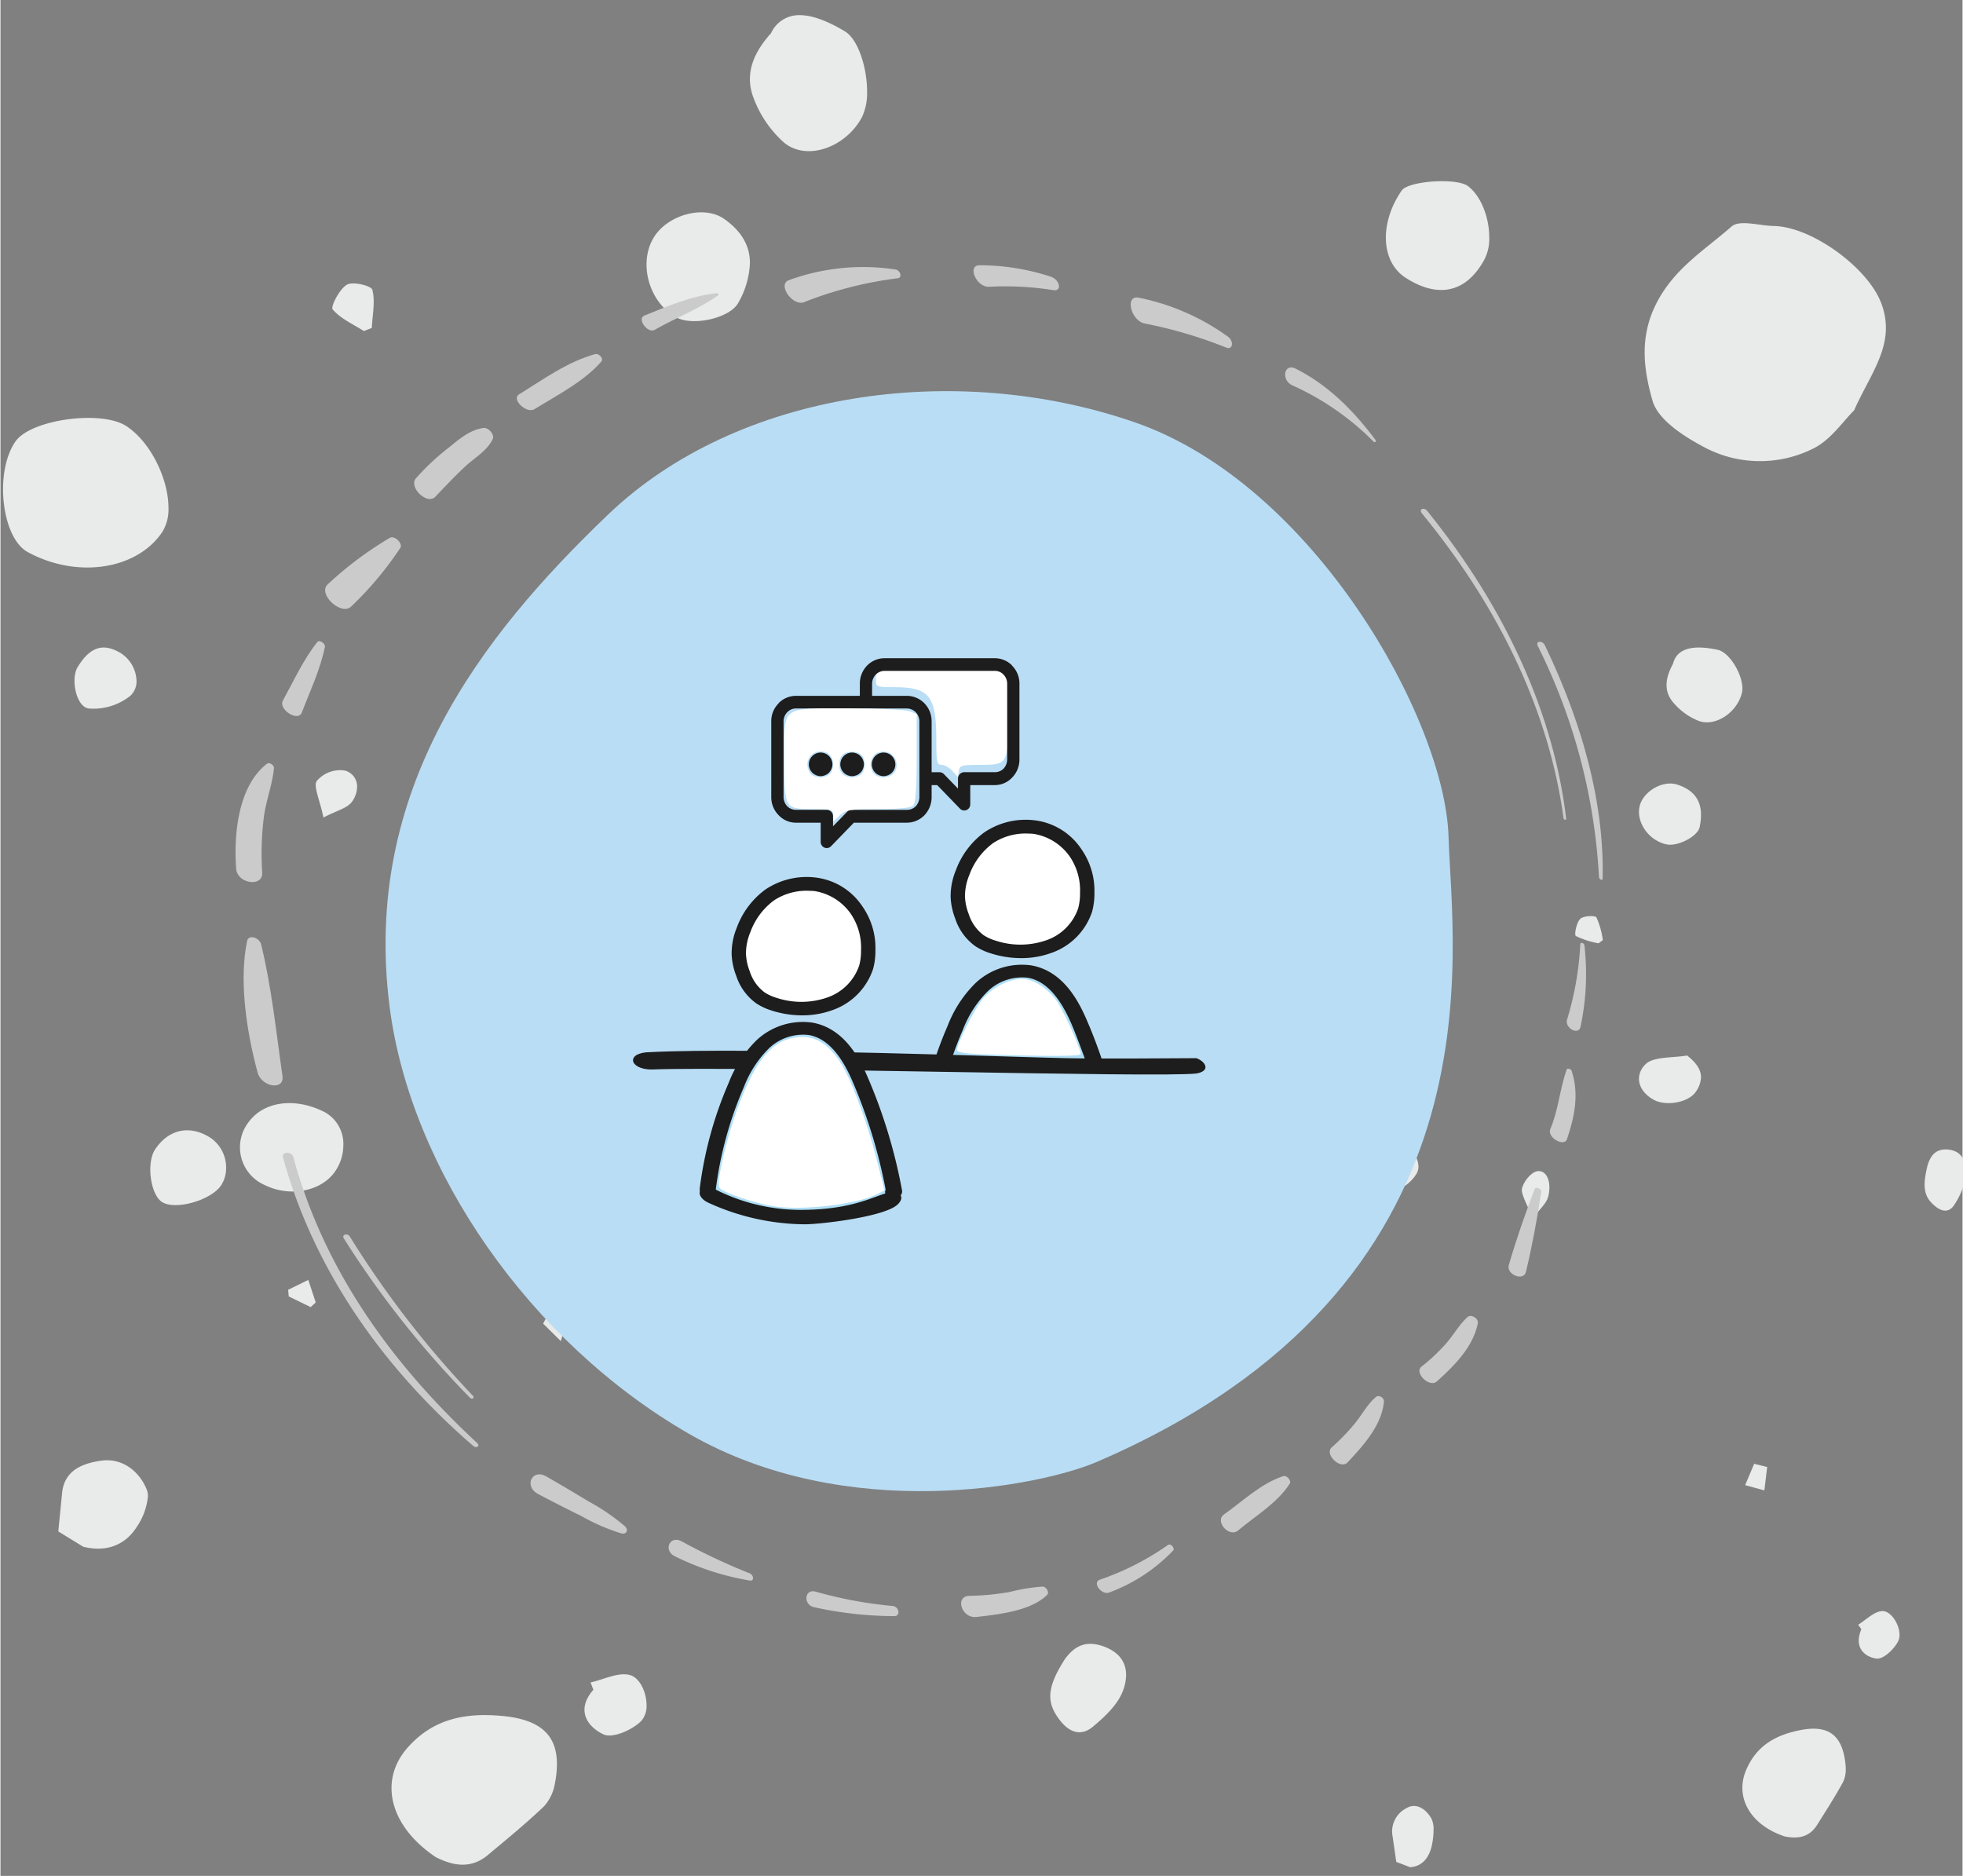
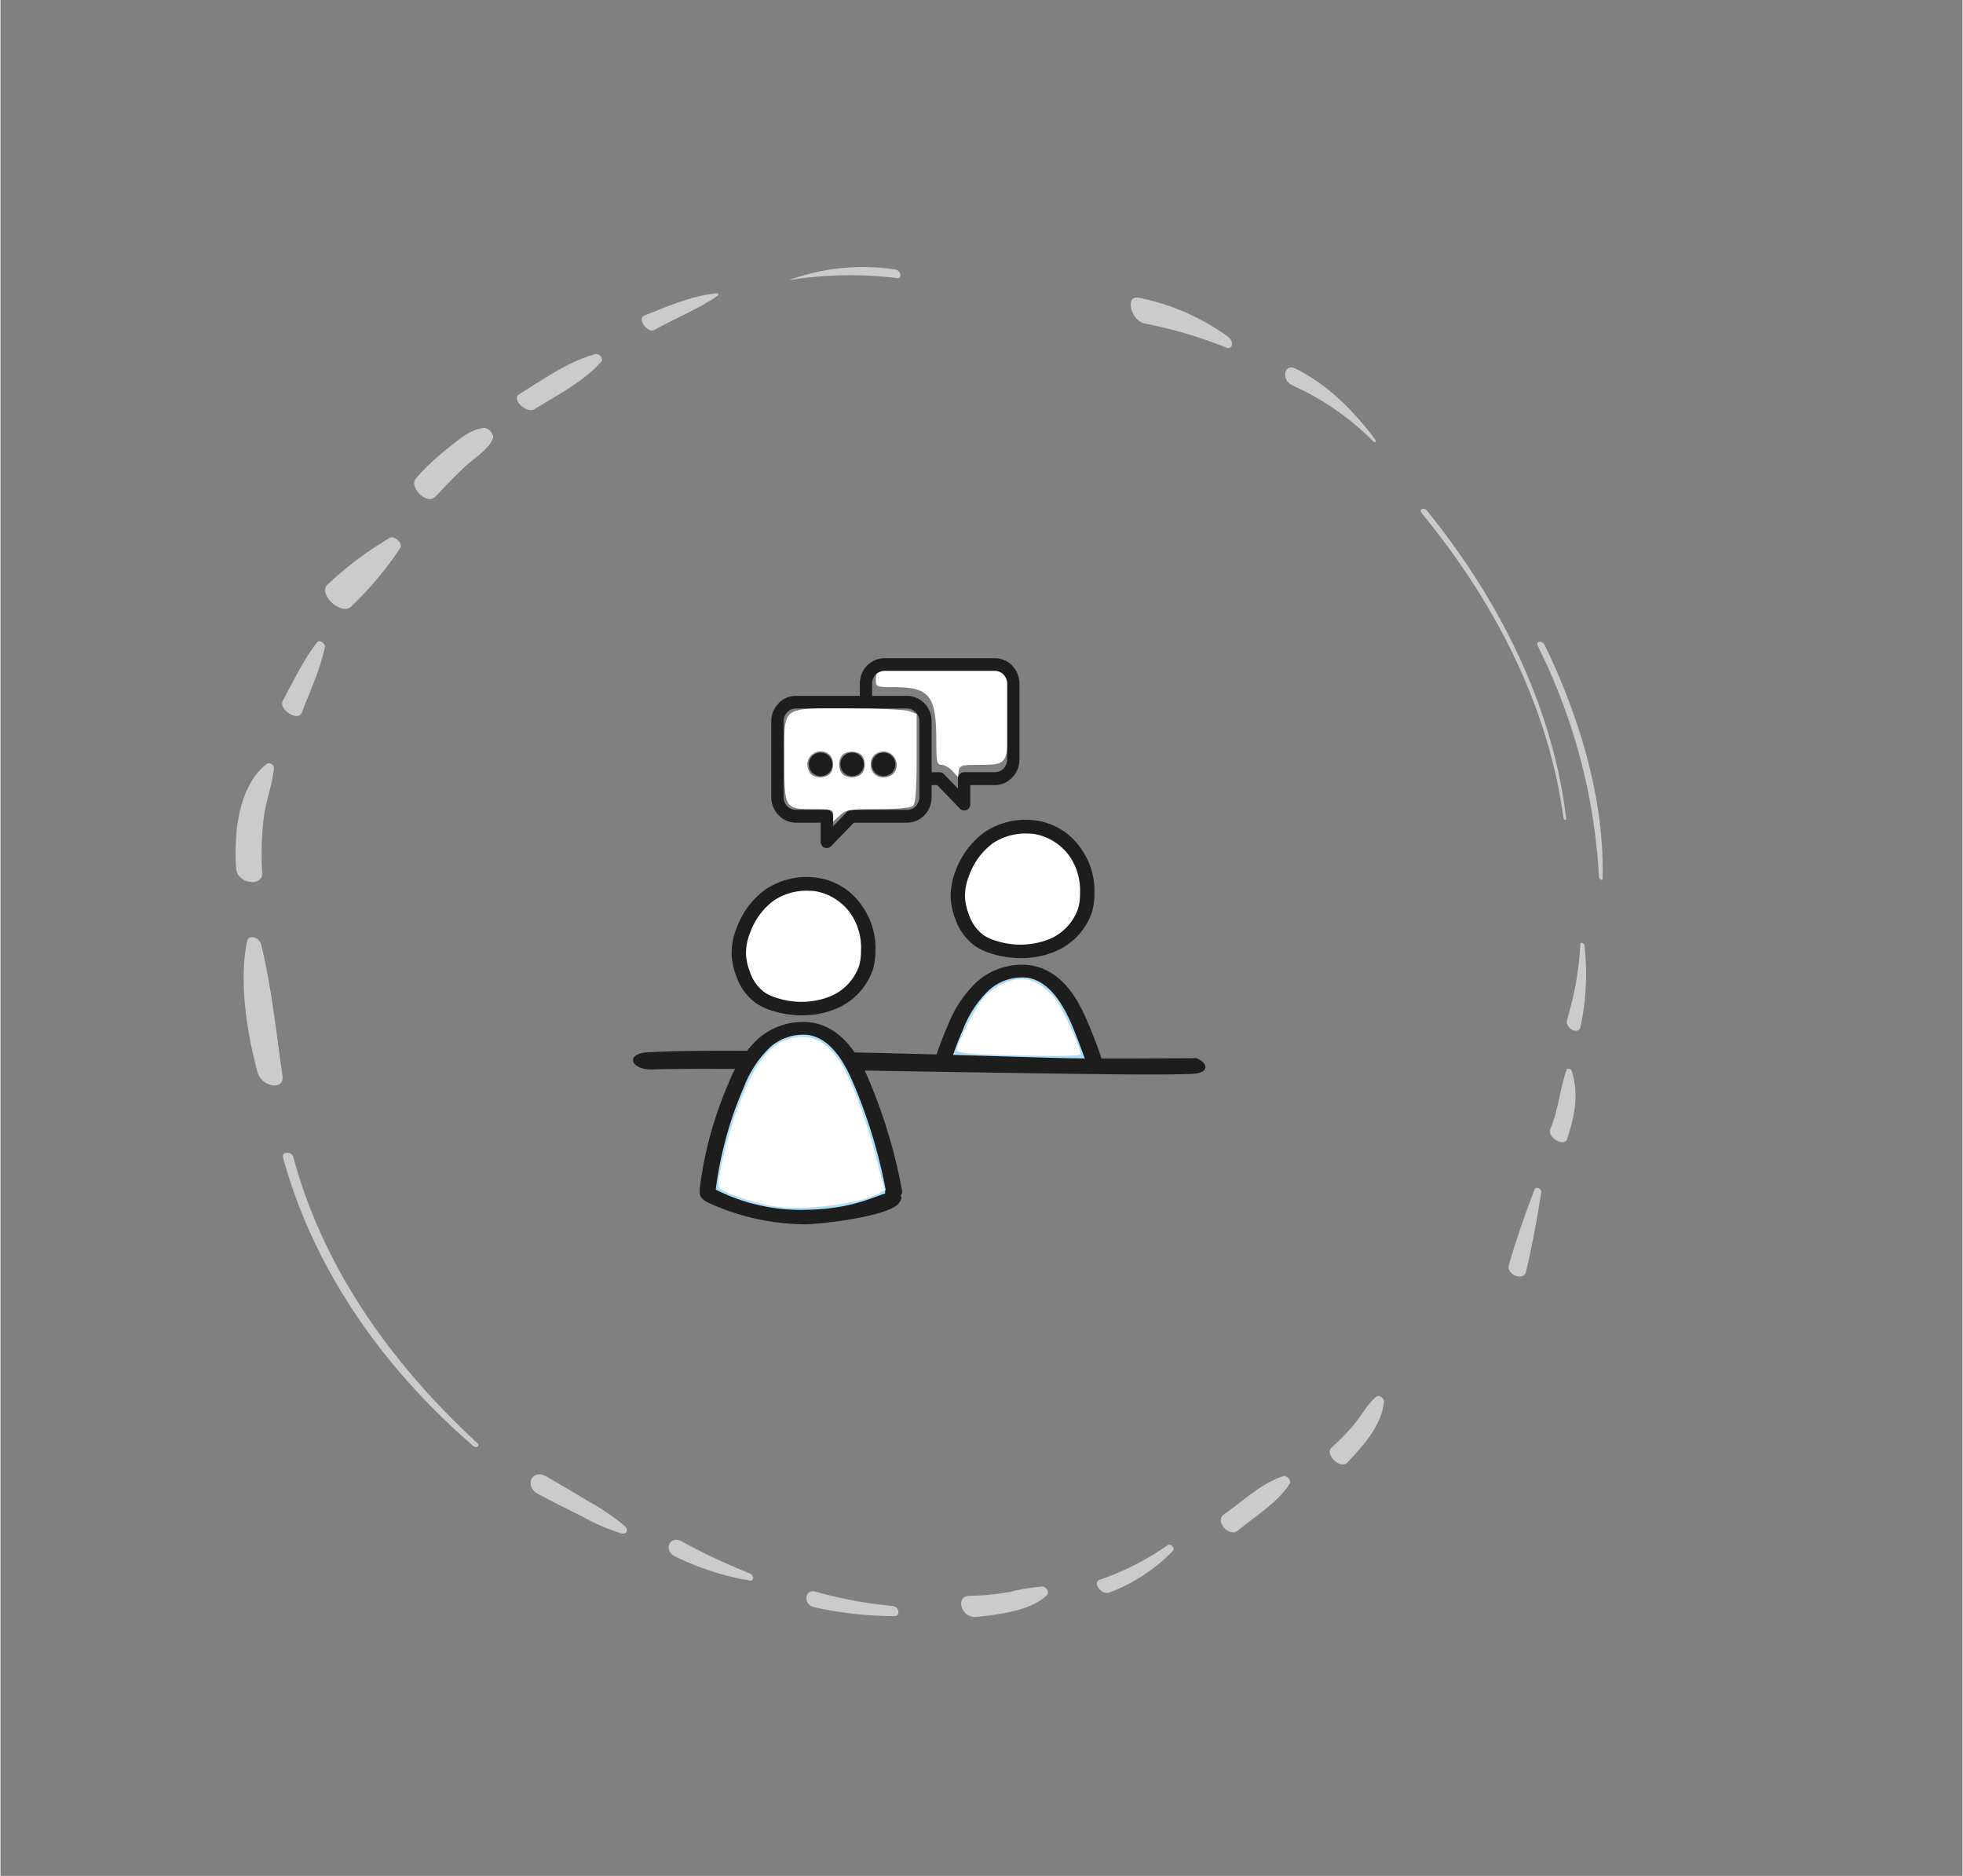
<svg xmlns="http://www.w3.org/2000/svg" xmlns:ns1="http://sodipodi.sourceforge.net/DTD/sodipodi-0.dtd" xmlns:ns2="http://www.inkscape.org/namespaces/inkscape" version="1.1" width="450" height="430" viewBox="0 0 1046 1000">
  <rect x="0" y="0" width="1046" height="1000" fill="#808080" stroke="none" />
  <svg id="Gruppe_27193" data-name="Gruppe 27193" width="1047" height="1000" viewBox="0 0 3600 3440" version="1.1" ns1:docname="Agile-Consulting-3XL.svg" ns2:version="1.0.2 (e86c870879, 2021-01-15)">
    <defs id="defs58" />
    <ns1:namedview pagecolor="#ffffff" bordercolor="#666666" borderopacity="1" objecttolerance="10" gridtolerance="10" guidetolerance="10" ns2:pageopacity="0" ns2:pageshadow="2" ns2:window-width="1920" ns2:window-height="1017" id="namedview56" showgrid="false" ns2:zoom="0.12551229" ns2:cx="183" ns2:cy="1696.7959" ns2:window-x="-8" ns2:window-y="-8" ns2:window-maximized="1" ns2:current-layer="Gruppe_27193" ns2:document-rotation="0" />
    <path style="fill:#a0a0a0;stroke:none;stroke-width:0.498px;stroke-linecap:butt;stroke-linejoin:miter;stroke-opacity:1" d="" id="path944" />
    <g id="g1059" transform="matrix(10.595,0,0,10.595,-37.394,-266.732)">
-       <path id="Clip-2" d="m 343.665,228.035 c 0,0.163 -0.006,0.327 -0.016,0.494 v 0 a 12.319,12.319 0 0 1 -1.934,5.059 v 0 c -0.785,1.347 -1.985,1.478 -3.312,0.41 v 0 c -1.912,-1.529 -2.4,-3.163 -1.364,-7.213 v 0 c 0.408,-1.209 1.124,-2.822 3.429,-2.655 v 0 c 2.368,0.174 3.191,1.889 3.2,3.868 v 0.036 z m -11.752,81.229 c -0.729,1.415 -2.616,3.161 -3.773,2.979 v 0 c -1.982,-0.3 -3.944,-1.892 -2.584,-5.079 v 0 c -0.182,-0.261 -0.365,-0.522 -0.551,-0.782 v 0 c 1.371,-0.835 2.719,-2.272 4.13,-2.361 v 0 c 1.49,-0.1 3.028,2.25 3.028,4.1 v 0 a 2.446,2.446 0 0 1 -0.25,1.141 z m -9.539,24.372 c -1.382,2.54 -2.956,4.968 -4.49,7.414 v 0 c -1.5,2.379 -3.718,2.33 -5.582,1.98 v 0 c -6.1,-2.04 -8.643,-6.891 -6.7,-11.48 v 0 c 1.846,-4.355 5.274,-6.121 9.4,-6.929 v 0 c 4.926,-0.966 7.323,0.894 7.82,6.023 v 0 c 0.022,0.222 0.033,0.458 0.033,0.7 v 0 a 4.972,4.972 0 0 1 -0.482,2.3 z m 1.933,-237.438 c -1.877,1.831 -4,5.056 -6.969,6.554 v 0 a 20.545,20.545 0 0 1 -19.535,-0.481 v 0 c -3.315,-1.788 -7.488,-4.563 -8.393,-7.741 v 0 c -1.5,-5.273 -2.361,-10.943 0.691,-16.893 v 0 c 3.105,-6.058 8.386,-9.21 12.976,-13.249 v 0 c 1.407,-1.238 4.8,-0.141 7.289,-0.1 v 0 c 6.548,0.1 16.209,7.14 18.58,13.227 v 0 a 11.988,11.988 0 0 1 0.858,4.39 v 0 c 0,4.947 -3.223,9.138 -5.5,14.295 z m -15.54,186.932 q -1.668,-0.459 -3.326,-0.909 v 0 c 0.52,-1.233 1.045,-2.462 1.56,-3.691 v 0 c 0.754,0.179 1.508,0.367 2.252,0.551 v 0 c -0.157,1.351 -0.32,2.7 -0.487,4.049 z m -3.9,-137.989 c -0.806,3.292 -4.5,5.879 -7.464,4.81 v 0 a 11.068,11.068 0 0 1 -4.484,-3.285 v 0 c -1.812,-2.177 -1.024,-4.651 0.032,-6.594 v 0 c 0.663,-2.644 3.32,-3.366 7.722,-2.435 v 0 c 2.027,0.425 4.287,4.141 4.287,6.686 v 0 a 3.3,3.3 0 0 1 -0.093,0.818 z m -7.3,23.182 c -0.337,1.62 -3.758,3.377 -5.662,3.007 v 0 c -3.155,-0.612 -5.462,-3.935 -4.691,-6.76 v 0 c 0.67,-2.452 3.979,-4.413 6.486,-3.593 v 0 c 2.64,0.864 4.1,2.49 4.1,5.255 v 0 a 10.335,10.335 0 0 1 -0.235,2.092 z m -0.631,45.763 c -1.26,1.948 -5.244,2.615 -7.356,1.419 v 0 c -2.981,-1.686 -3.173,-4.479 -1.306,-6.2 v 0 c 1.389,-1.275 4.675,-1.019 7.119,-1.443 v 0 c 1.742,1.356 2.409,2.582 2.409,3.758 v 0 a 4.589,4.589 0 0 1 -0.866,2.465 z m -25.577,18.157 c -0.331,1.284 -1.428,2.111 -2.706,3.862 v 0 c -0.917,-2.48 -2.088,-4.309 -1.831,-5.262 v 0 c 0.37,-1.386 1.753,-2.908 2.744,-2.972 v 0 c 1.29,-0.088 1.991,1.216 1.991,2.831 v 0 a 6.2,6.2 0 0 1 -0.2,1.542 z m -11.4,-161.536 c -3.572,5.874 -8.617,5.566 -13.31,2.53 v 0 c -4.324,-2.811 -4.493,-9.542 -0.652,-15.088 v 0 c 1.159,-1.668 9.5,-2.233 11.449,-0.775 v 0 c 2.314,1.735 3.7,5.51 3.7,8.843 v 0 a 7.8,7.8 0 0 1 -1.189,4.491 z m 20.118,117.736 a 14.806,14.806 0 0 1 -3.934,-1.262 v 0 c -0.314,-0.2 0.09,-2.292 0.746,-2.961 v 0 c 0.529,-0.54 2.586,-0.636 2.817,-0.252 v 0 a 14.067,14.067 0 0 1 1.1,3.915 v 0 c -0.244,0.186 -0.485,0.371 -0.729,0.56 z m -28.84,156.029 c -0.5,2.418 -1.862,3.783 -3.805,3.871 v 0 q -1.188,-0.457 -2.379,-0.906 v 0 q -0.314,-2.207 -0.634,-4.407 v 0 a 4.5,4.5 0 0 1 2.357,-4.877 v 0 c 1.679,-1.038 3.389,0.07 4.366,1.787 v 0 a 4.3,4.3 0 0 1 0.367,1.993 v 0 a 13.306,13.306 0 0 1 -0.272,2.539 z m -2.653,-116.191 a 6.893,6.893 0 0 1 -4.165,3.1 v 0 c -1.461,0.317 -3.031,-2.974 -2.617,-4.71 v 0 c 0.714,-2.961 2.023,-3.97 4.314,-3.315 v 0 a 4.121,4.121 0 0 1 2.777,3.685 v 0 a 2.587,2.587 0 0 1 -0.308,1.241 z m -2.219,-19.447 c -1.395,5.334 -7.139,8.408 -12.858,6.873 v 0 c -3.067,-0.818 -5.814,-8.408 -4.6,-12.7 v 0 c 0.877,-3.126 7.649,-6.637 10.643,-5.519 v 0 c 3.553,1.335 6.959,6.524 6.959,10.155 v 0 a 4.83,4.83 0 0 1 -0.141,1.194 z M 232.91,166.062 c -5.636,1.712 -10.437,0.039 -14.173,-7.785 v 0 c -2.558,-5.358 0.85,-11.019 6.569,-10.386 v 0 c 3.507,0.388 6.908,1.805 11.468,3.071 v 0 a 47.44,47.44 0 0 1 1.373,7.362 v 0 c 0.008,0.132 0.008,0.264 0.008,0.392 v 0 a 7.166,7.166 0 0 1 -5.245,7.346 z m -21.474,-19.531 c -1.39,1.25 -3.772,1.441 -5.673,1.245 v 0 c -0.456,-0.043 -1.444,-4.136 -0.8,-4.995 v 0 c 1.191,-1.593 3.407,-2.18 5.2,-3.177 v 0 c 0.539,0.425 1.079,0.844 1.618,1.269 v 0 c -0.021,0.611 0.021,1.312 0.066,2.013 v 0 c 0.033,0.573 0.066,1.145 0.066,1.67 v 0 a 2.8,2.8 0 0 1 -0.473,1.975 z m -2.282,-19.894 c -1.917,1.7 -5.7,2.926 -7.874,2.123 v 0 c -3.482,-1.29 -4.54,-6.313 -2.993,-8.935 v 0 a 7.021,7.021 0 0 1 10.135,-2.543 v 0 c 1.4,0.934 2.294,3.158 2.294,5.312 v 0 a 5.321,5.321 0 0 1 -1.562,4.044 z m -11.43,191.221 c -0.911,2.4 -3.161,4.489 -5.232,6.212 v 0 c -1.839,1.524 -3.832,1.133 -5.539,-1 v 0 c -2.453,-3.072 -2.561,-5.612 0.8,-10.829 v 0 c 1.167,-1.508 3,-3.44 6.656,-2.1 v 0 c 2.827,1.032 3.88,2.884 3.88,4.927 v 0 a 7.925,7.925 0 0 1 -0.563,2.789 z M 178.832,216.107 a 5.3,5.3 0 0 1 -7.3,1.519 v 0 c -2.326,-1.442 -3.3,-5.075 -1.966,-7.3 v 0 c 1.385,-2.313 5.606,-3.323 7.733,-1.571 v 0 a 5.776,5.776 0 0 1 2.4,4.417 v 0 a 5.85,5.85 0 0 1 -0.867,2.94 z M 168.152,100.73 c -1.194,2.111 -6.17,3.3 -7.95,1.539 v 0 c -1.2,-1.18 -1.5,-3.339 -1.976,-4.527 v 0 c 1.6,-2.782 6.607,-3.581 8.974,-2.2 v 0 a 3.02,3.02 0 0 1 1.763,2.654 v 0 a 5.34,5.34 0 0 1 -0.81,2.529 z M 152.585,45.413 c -2.712,5.181 -9.48,7.742 -13.485,4.458 v 0 a 19.288,19.288 0 0 1 -5.31,-7.782 v 0 c -1.758,-4.588 0.55,-8.39 3.034,-11.165 v 0 a 5.314,5.314 0 0 1 4.838,-3.126 v 0 h 0.272 c 2.1,0.044 4.677,1 7.693,2.814 v 0 c 2.265,1.36 3.827,6.244 3.827,10.366 v 0 a 9.823,9.823 0 0 1 -0.868,4.434 z m -21.42,32.161 c -1.386,2.635 -7.792,4.087 -10.656,2.567 v 0 c -4.743,-2.52 -6.714,-9.314 -4,-13.829 v 0 c 2.349,-3.921 8.685,-5.767 12.275,-3.2 v 0 c 2.834,2.027 4.391,4.489 4.391,7.595 v 0 a 15,15 0 0 1 -2.008,6.864 z m -16.857,245.524 c -1.567,1.525 -4.9,2.988 -6.474,2.264 v 0 c -2.7,-1.248 -4.885,-4.164 -1.755,-7.725 v 0 l -0.489,-1.263 v 0 c 2.263,-0.5 4.707,-1.794 6.744,-1.3 v 0 c 1.755,0.421 2.944,2.973 2.944,5.211 v 0 a 3.894,3.894 0 0 1 -0.97,2.818 z m -13.859,-65.8 c -1.022,-1.013 -2.044,-2.016 -3.066,-3.029 v 0 q 1.339,-2.6 2.681,-5.209 v 0 c 0.694,0.654 1.391,1.3 2.091,1.951 v 0 c -0.568,2.1 -1.139,4.186 -1.706,6.287 z m -1.036,76.579 a 7.707,7.707 0 0 1 -1.916,3.966 v 0 c -3.082,2.942 -6.4,5.651 -9.68,8.394 v 0 c -3.188,2.668 -6.42,1.654 -9.009,0.378 v 0 c -8.1,-5.427 -9.8,-13.247 -5.029,-18.792 v 0 c 4.532,-5.269 10.3,-6.259 16.682,-5.637 v 0 c 6.346,0.626 9.309,3.228 9.309,8.308 v 0 a 17.913,17.913 0 0 1 -0.357,3.382 z M 67.718,81.943 c -0.458,0.177 -0.913,0.353 -1.369,0.53 v 0 c -1.864,-1.192 -4.022,-2.13 -5.4,-3.751 v 0 c -0.388,-0.455 1.174,-3.53 2.473,-4.274 v 0 c 1.051,-0.6 4.22,0.187 4.4,0.89 v 0 a 8.391,8.391 0 0 1 0.228,2.079 v 0 c 0,1.481 -0.254,3.027 -0.325,4.525 z m -3.4,81.963 c -0.833,1.18 -2.642,1.537 -4.962,2.766 v 0 c -0.62,-3.006 -1.788,-5.453 -1.152,-6.329 v 0 a 5.329,5.329 0 0 1 4.767,-1.82 v 0 a 2.827,2.827 0 0 1 2.207,2.85 v 0 a 4.471,4.471 0 0 1 -0.86,2.533 z m -3,64.093 c -2.421,3.413 -7.812,4.423 -12.145,2.274 v 0 a 7.111,7.111 0 0 1 -2.878,-10.74 v 0 c 2.625,-3.746 8.1,-4.514 13.292,-1.863 v 0 a 6.266,6.266 0 0 1 3.209,5.724 v 0 a 7.988,7.988 0 0 1 -1.478,4.605 z m -4.172,23.409 c -1.265,-0.616 -2.534,-1.229 -3.8,-1.849 v 0 c -0.032,-0.385 -0.065,-0.767 -0.1,-1.152 v 0 c 1.161,-0.569 2.323,-1.134 3.487,-1.706 v 0 c 0.428,1.3 0.853,2.594 1.285,3.893 v 0 c -0.289,0.272 -0.581,0.547 -0.869,0.815 z M 41.719,230.214 c -1.624,2.643 -7.892,4.489 -10.279,3.022 v 0 c -2.029,-1.246 -2.778,-6.788 -1.227,-9.116 v 0 c 2.335,-3.511 6,-4.3 9.554,-2.037 v 0 a 6.243,6.243 0 0 1 2.74,5.223 v 0 a 5.524,5.524 0 0 1 -0.788,2.908 z M 31.44,117.282 c -4.416,6.542 -14.822,8.074 -23.292,3.434 v 0 C 3.614,118.229 2.371,106.781 6.067,101.556 v 0 c 2.689,-3.8 14.915,-5.467 19.209,-2.607 v 0 c 4.265,2.831 7.253,9.231 7.253,14.109 v 0 a 7.518,7.518 0 0 1 -1.088,4.225 z m -5.508,28.317 a 10.228,10.228 0 0 1 -7.151,2.208 v 0 c -2.218,-0.207 -3.226,-5.116 -1.975,-7.173 v 0 c 2.139,-3.5 4.405,-4.241 7.446,-2.425 v 0 a 5.923,5.923 0 0 1 2.746,4.816 v 0 a 3.373,3.373 0 0 1 -1.066,2.574 z m 1.065,143.92 c -2.036,3.164 -5.332,4.338 -9.218,3.364 v 0 q -2.158,-1.327 -4.319,-2.647 v 0 q 0.325,-3.315 0.654,-6.634 v 0 c 0.384,-3.994 3.62,-5.174 6.785,-5.615 v 0 c 3.783,-0.527 6.689,2.017 7.875,5.023 v 0 a 3.091,3.091 0 0 1 0.2,1.14 v 0 a 11.325,11.325 0 0 1 -1.977,5.369 z" fill="#e9eaea" />
-       <path id="Pfad_52203" data-name="Pfad 52203" d="m 199.806,98.274 c 31.05,10.76 53.686,51.569 54.291,71.667 0.605,20.098 10,77.8 -60.894,108.268 -9.656,4.151 -43.181,10.919 -70.625,-4.9 -27.444,-15.819 -48.146,-45.59 -51.77,-73.87 -4.785,-37.35 15.543,-63.92 37.87,-85.254 22.327,-21.334 60.078,-26.67 91.128,-15.91" fill="#b9ddf5" />
      <g id="Gruppe_25046" data-name="Gruppe 25046" transform="translate(44.142,71.085)">
        <path id="Pfad_52204" data-name="Pfad 52204" d="m 205.267,121.653 c 0.3,-12.883 -3.392,-26.637 -9.995,-40.387 -0.431,-0.894 -1.661,-0.783 -1.223,0.116 a 101.678,101.678 0 0 1 10.589,40 c 0.021,0.387 0.619,0.67 0.628,0.273" transform="translate(31.362,-15.479)" fill="#cbcbcb" />
        <path id="Pfad_52205" data-name="Pfad 52205" d="m 205.734,119 c -2.147,-18.047 -10.413,-36.371 -24.046,-53.257 -0.59,-0.732 -1.531,-0.319 -0.932,0.411 13.739,16.745 22.063,34.682 24.518,52.763 0.042,0.3 0.5,0.381 0.459,0.083" transform="translate(24.59,-23.211)" fill="#cbcbcb" />
-         <path id="Pfad_52206" data-name="Pfad 52206" d="M 79.137,176.7 A 169.647,169.647 0 0 1 57.821,149.128 c -0.4,-0.646 -1.445,-0.325 -1.04,0.322 a 164.7,164.7 0 0 0 21.858,27.6 c 0.342,0.351 0.833,0 0.5,-0.352" transform="translate(-38.05,18.974)" fill="#cbcbcb" />
        <path id="Pfad_52207" data-name="Pfad 52207" d="m 83.422,189.658 c -16.121,-14.92 -26.936,-31.351 -31.871,-49.543 -0.273,-1.006 -2.058,-0.947 -1.784,0.056 4.963,18.163 16.156,35.48 32.961,49.981 0.518,0.447 1.2,-0.023 0.694,-0.494" transform="translate(-41.564,14.225)" fill="#cbcbcb" />
        <path id="Pfad_52208" data-name="Pfad 52208" d="m 199.689,115.469 a 53.841,53.841 0 0 1 -2.289,13.063 c -0.446,1.445 1.974,2.8 2.32,1.272 a 43.578,43.578 0 0 0 0.682,-14.123 c -0.041,-0.41 -0.694,-0.592 -0.714,-0.212" transform="translate(33.076,2.025)" fill="#cbcbcb" />
        <path id="Pfad_52209" data-name="Pfad 52209" d="m 198.316,129.863 c -1.183,3.322 -1.433,7.037 -2.832,10.306 -0.619,1.445 2.406,3.189 2.892,1.732 1.167,-3.486 2.2,-7.6 0.792,-11.815 -0.113,-0.34 -0.751,-0.506 -0.852,-0.223" transform="translate(32.093,9.336)" fill="#cbcbcb" />
        <path id="Pfad_52210" data-name="Pfad 52210" d="m 195.177,143.632 c -1.646,4.29 -3.175,8.661 -4.478,13.149 -0.473,1.631 2.567,2.87 2.969,1.186 1.09,-4.568 1.941,-9.206 2.659,-13.869 0.08,-0.518 -0.967,-0.947 -1.15,-0.467" transform="translate(29.69,16.264)" fill="#cbcbcb" />
-         <path id="Pfad_52211" data-name="Pfad 52211" d="m 188.773,158.3 c -1.445,1.283 -2.42,3.088 -3.7,4.552 a 31.907,31.907 0 0 1 -4.3,4.058 c -1.336,1.059 1.369,3.725 2.662,2.557 2.85,-2.579 6.253,-5.862 7.071,-10.034 0.182,-0.926 -1.208,-1.6 -1.733,-1.132" transform="translate(24.513,23.71)" fill="#cbcbcb" />
        <path id="Pfad_52212" data-name="Pfad 52212" d="m 178.12,167.486 c -1.477,1.22 -2.4,3.034 -3.609,4.526 a 35.247,35.247 0 0 1 -4.067,4.213 c -1.33,1.179 1.515,3.933 2.748,2.6 2.54,-2.737 5.868,-6.262 6.285,-10.473 0.074,-0.745 -0.909,-1.239 -1.357,-0.87" transform="translate(19.298,28.369)" fill="#cbcbcb" />
        <path id="Pfad_52213" data-name="Pfad 52213" d="m 168.411,176.561 c -3.921,1.269 -7.048,4.365 -10.3,6.646 -1.643,1.15 0.893,4.074 2.447,2.77 3.022,-2.536 6.863,-4.793 8.969,-8.144 0.3,-0.486 -0.548,-1.456 -1.116,-1.272" transform="translate(12.967,33.011)" fill="#cbcbcb" />
        <path id="Pfad_52214" data-name="Pfad 52214" d="m 155.643,184.494 a 47.177,47.177 0 0 1 -11.829,6.023 c -1.32,0.489 0.315,2.68 1.623,2.216 a 29.5,29.5 0 0 0 11.077,-7.257 c 0.387,-0.388 -0.411,-1.322 -0.872,-0.982" transform="translate(5.76,36.996)" fill="#cbcbcb" />
        <path id="Pfad_52215" data-name="Pfad 52215" d="m 141.8,189.257 a 31.7,31.7 0 0 0 -5.651,0.924 43.262,43.262 0 0 1 -6.958,0.67 c -2.635,0.045 -1.4,3.951 1.17,3.662 4.156,-0.468 9.549,-1.108 12.261,-3.841 0.391,-0.395 -0.128,-1.417 -0.822,-1.415" transform="translate(-2.132,39.441)" fill="#cbcbcb" />
        <path id="Pfad_52216" data-name="Pfad 52216" d="m 124.828,192.334 a 72.8,72.8 0 0 1 -13.3,-2.477 c -1.954,-0.524 -2.18,2.257 -0.277,2.691 a 64.751,64.751 0 0 0 13.906,1.543 c 1.116,0.012 0.846,-1.667 -0.325,-1.757" transform="translate(-11.126,39.713)" fill="#cbcbcb" />
        <path id="Pfad_52217" data-name="Pfad 52217" d="m 108.1,189.669 a 106.083,106.083 0 0 1 -11.729,-5.518 c -2.1,-1.131 -3.266,1.56 -1.177,2.587 a 46.414,46.414 0 0 0 12.962,4.189 c 0.8,0.134 0.679,-0.971 -0.056,-1.257" transform="translate(-19.134,36.723)" fill="#cbcbcb" />
        <path id="Pfad_52218" data-name="Pfad 52218" d="m 94.542,185.325 a 36.307,36.307 0 0 0 -6.327,-4.311 c -2.408,-1.47 -4.826,-2.9 -7.277,-4.3 -2.474,-1.414 -3.9,1.724 -1.418,3.037 2.482,1.313 4.994,2.591 7.507,3.827 a 34.433,34.433 0 0 0 6.94,3.005 c 0.824,0.193 1.305,-0.562 0.575,-1.256" transform="translate(-27.16,32.915)" fill="#cbcbcb" />
        <path id="Pfad_52219" data-name="Pfad 52219" d="m 180.561,61.6 c -3.937,-5.273 -8.357,-9.556 -13.768,-12.276 -2.028,-1.019 -2.567,1.957 -0.574,2.886 a 46.869,46.869 0 0 1 14.049,9.731 c 0.274,0.283 0.512,-0.048 0.292,-0.342" transform="translate(16.704,-31.424)" fill="#cbcbcb" />
        <path id="Pfad_52220" data-name="Pfad 52220" d="m 164.042,47.851 a 39.579,39.579 0 0 0 -15.42,-6.738 c -2.48,-0.533 -1.4,4.067 1.1,4.476 a 78.163,78.163 0 0 1 14.09,4.177 c 1.078,0.4 1.295,-1.143 0.232,-1.915" transform="translate(7.728,-35.492)" fill="#cbcbcb" />
-         <path id="Pfad_52221" data-name="Pfad 52221" d="m 142.548,39.356 a 39.474,39.474 0 0 0 -12.333,-1.99 c -2.258,-0.023 -0.554,3.885 1.656,3.724 a 52.55,52.55 0 0 1 11.116,0.589 c 1.531,0.218 1.09,-1.811 -0.44,-2.322" transform="translate(-1.409,-37.365)" fill="#cbcbcb" />
-         <path id="Pfad_52222" data-name="Pfad 52222" d="m 126.6,37.987 a 37.4,37.4 0 0 0 -18.437,1.853 c -2.052,0.744 0.682,4.622 2.676,3.787 A 66.32,66.32 0 0 1 127.076,39.5 c 0.714,-0.1 0.432,-1.384 -0.48,-1.509" transform="translate(-12.391,-37.257)" fill="#cbcbcb" />
+         <path id="Pfad_52222" data-name="Pfad 52222" d="m 126.6,37.987 a 37.4,37.4 0 0 0 -18.437,1.853 A 66.32,66.32 0 0 1 127.076,39.5 c 0.714,-0.1 0.432,-1.384 -0.48,-1.509" transform="translate(-12.391,-37.257)" fill="#cbcbcb" />
        <path id="Pfad_52223" data-name="Pfad 52223" d="m 104.012,40.578 c -4.509,0.473 -8.655,2.316 -12.547,3.87 -1.357,0.542 0.577,3.157 1.768,2.478 3.606,-2.06 7.735,-3.65 11.025,-6 0.123,-0.089 -0.077,-0.364 -0.245,-0.346" transform="translate(-20.7,-35.741)" fill="#cbcbcb" />
        <path id="Pfad_52224" data-name="Pfad 52224" d="m 90.173,47.594 c -4.884,1.367 -9.04,4.436 -13.128,6.943 -1.411,0.866 1.266,3.431 2.661,2.573 3.972,-2.448 8.609,-4.826 11.568,-8.238 0.432,-0.5 -0.393,-1.477 -1.1,-1.278" transform="translate(-27.958,-32.206)" fill="#cbcbcb" />
        <path id="Pfad_52225" data-name="Pfad 52225" d="m 76.806,56.075 c -2.43,0.339 -4.347,2.1 -6.024,3.43 a 41.6,41.6 0 0 0 -5.628,5.273 c -1.325,1.521 1.923,4.689 3.349,3.2 1.691,-1.768 3.358,-3.553 5.146,-5.217 1.591,-1.48 3.883,-2.79 4.8,-4.793 0.322,-0.7 -0.682,-2.025 -1.644,-1.891" transform="translate(-33.927,-27.908)" fill="#cbcbcb" />
        <path id="Pfad_52226" data-name="Pfad 52226" d="M 65.812,68.724 A 62.173,62.173 0 0 0 55.09,76.746 c -1.9,1.652 2.337,5.61 4.065,3.83 a 59.279,59.279 0 0 0 8.478,-10.123 c 0.452,-0.738 -1.006,-2.179 -1.822,-1.73" transform="translate(-39.101,-21.552)" fill="#cbcbcb" />
        <path id="Pfad_52227" data-name="Pfad 52227" d="m 55.767,80.713 c -2.423,3.028 -4.073,6.693 -5.967,10.132 -0.858,1.557 2.633,3.752 3.266,2.1 1.426,-3.736 3.171,-7.364 4.005,-11.386 0.114,-0.554 -0.955,-1.28 -1.3,-0.843" transform="translate(-41.602,-15.514)" fill="#cbcbcb" />
        <path id="Pfad_52228" data-name="Pfad 52228" d="m 49.733,94.71 c -4.771,3.681 -5.794,11.634 -5.318,18.157 0.19,2.615 4.642,3.234 4.508,0.693 a 50.605,50.605 0 0 1 0.3,-9.749 c 0.4,-2.858 1.444,-5.445 1.732,-8.325 0.059,-0.581 -0.8,-1.1 -1.221,-0.775" transform="translate(-44.31,-8.418)" fill="#cbcbcb" />
        <path id="Pfad_52229" data-name="Pfad 52229" d="m 45.845,115.233 c -1.4,6.608 -0.208,15.38 1.817,22.8 0.691,2.536 4.674,3.151 4.3,0.587 -1.08,-7.438 -1.852,-15.228 -3.689,-22.739 -0.31,-1.271 -2.188,-1.771 -2.427,-0.644" transform="translate(-43.842,1.693)" fill="#cbcbcb" />
      </g>
      <g id="g1003" transform="translate(-3.286,-0.61)">
        <path style="fill:#ffffff;fill-opacity:1;stroke:none;stroke-width:0.498px;stroke-linecap:butt;stroke-linejoin:miter;stroke-opacity:1" d="m 171.508,159.22 c -0.522,-0.58 -1.362,-1.054 -1.867,-1.054 -0.824,0 -0.919,-0.455 -0.919,-4.407 0,-7.51 -1.217,-9.038 -7.196,-9.038 -3.121,0 -3.261,-0.052 -3.261,-1.209 0,-2.599 0.725,-2.774 11.453,-2.774 8.325,0 10.012,0.124 10.671,0.782 0.639,0.639 0.782,2.096 0.782,7.932 0,8.67 -0.025,8.714 -4.981,8.714 -3.096,0 -3.43,0.099 -3.575,1.054 l -0.159,1.054 z" id="path948" />
        <g id="g977">
          <g id="Gruppe_35445" data-name="Gruppe 35445" transform="matrix(1.362,0,0,1.362,116.221,139.71)">
            <g id="Gruppe_35440" data-name="Gruppe 35440" transform="translate(38.245,20.551)">
              <path id="Pfad_333179" data-name="Pfad 333179" d="m 61.7,10.765 a 8.09,8.09 0 0 0 -4.873,1.317 9.377,9.377 0 0 0 -3.226,4.349 7.582,7.582 0 0 0 -0.6,2.947 7.382,7.382 0 0 0 0.515,2.393 5.727,5.727 0 0 0 2.046,2.893 6.265,6.265 0 0 0 1.647,0.745 10.8,10.8 0 0 0 6.873,-0.041 7.027,7.027 0 0 0 4.4,-4.379 7.516,7.516 0 0 0 0.251,-2.088 A 8.21,8.21 0 0 0 67.3,13.844 7.489,7.489 0 0 0 62.368,10.8 c -0.219,-0.022 -0.442,-0.032 -0.664,-0.032" transform="translate(-49.62,-9.57)" fill="#ffffff" />
              <path id="Pfad_333180" data-name="Pfad 333180" d="m 70.183,40.449 c -0.594,-1.951 -2,-3.937 -2.867,-6.151 -0.946,-2.417 -2.441,-5.156 -5.474,-5.72 a 7.028,7.028 0 0 0 -5.618,1.643 12.433,12.433 0 0 0 -3.045,4.407 51.871,51.871 0 0 0 -2.564,5.822 c 1.772,-0.023 15.679,-0.103 19.568,-0.001 z" transform="translate(-49.679,-9.135)" fill="#aedef6" />
              <path id="Pfad_333181" data-name="Pfad 333181" d="m 69.2,40.389 c 0,0 -1.235,-3.492 -2.028,-5.324 -1.534,-3.544 -3.342,-5.459 -5.529,-5.853 a 6.309,6.309 0 0 0 -5.1,1.716 13.977,13.977 0 0 0 -3.177,4.935 c -0.534,1.228 -1.015,2.479 -1.543,4.05 a 5.443,5.443 0 0 1 -2.119,0.033 46.945,46.945 0 0 1 1.729,-4.6 15.326,15.326 0 0 1 3.567,-5.471 8.6,8.6 0 0 1 7.1,-2.23 c 3.909,0.706 5.87,4.277 7.006,6.9 0.788,1.821 1.5,3.685 2.22,5.892 0.72,2.207 -2.126,-0.048 -2.126,-0.048 z" transform="translate(-49.701,-9.158)" fill="#1d1d1d" />
              <path id="Pfad_333182" data-name="Pfad 333182" d="m 60.728,27.158 a 12.642,12.642 0 0 1 -3.8,-0.59 7.629,7.629 0 0 1 -2.013,-0.925 6.969,6.969 0 0 1 -2.561,-3.516 8.473,8.473 0 0 1 -0.58,-2.75 8.6,8.6 0 0 1 0.66,-3.377 10.444,10.444 0 0 1 3.585,-4.8 9.394,9.394 0 0 1 6.459,-1.552 8.322,8.322 0 0 1 5.89,3.629 9.21,9.21 0 0 1 1.679,5.609 8.546,8.546 0 0 1 -0.3,2.388 8.315,8.315 0 0 1 -5.184,5.226 11.11,11.11 0 0 1 -3.836,0.658 m 0.949,-15.826 a 7.518,7.518 0 0 0 -4.527,1.223 8.725,8.725 0 0 0 -3,4.041 7.05,7.05 0 0 0 -0.553,2.739 6.845,6.845 0 0 0 0.478,2.224 5.318,5.318 0 0 0 1.9,2.688 5.868,5.868 0 0 0 1.531,0.693 10.036,10.036 0 0 0 6.386,-0.038 6.531,6.531 0 0 0 4.092,-4.069 7.028,7.028 0 0 0 0.234,-1.939 7.636,7.636 0 0 0 -1.342,-4.7 6.967,6.967 0 0 0 -4.584,-2.832 q -0.306,-0.029 -0.617,-0.029" transform="translate(-49.651,-9.598)" fill="#1d1d1d" />
            </g>
            <path id="Pfad_333959" data-name="Pfad 333959" d="m 3.038,58.557 c 11.983,-0.44 64.207,1.078 69.215,0.511 1.853,-0.329 1.173,-1.513 0,-1.948 -3.131,0 -11.419,0.1 -16.618,0 -6.041,-0.116 -40,-1.406 -52.7,-0.771 -3.3,0 -2.808,2.214 0.1,2.214" transform="translate(-0.648,-6.296)" fill="#1d1d1d" />
            <g id="Gruppe_35441" data-name="Gruppe 35441" transform="translate(8.476,27.823)">
              <path id="Pfad_333179-2" data-name="Pfad 333179" d="m 61.7,10.765 a 8.09,8.09 0 0 0 -4.873,1.317 9.377,9.377 0 0 0 -3.226,4.349 7.582,7.582 0 0 0 -0.6,2.947 7.382,7.382 0 0 0 0.515,2.393 5.727,5.727 0 0 0 2.046,2.893 6.265,6.265 0 0 0 1.647,0.745 10.8,10.8 0 0 0 6.873,-0.041 7.027,7.027 0 0 0 4.4,-4.379 7.516,7.516 0 0 0 0.251,-2.088 A 8.21,8.21 0 0 0 67.3,13.844 7.489,7.489 0 0 0 62.368,10.8 c -0.219,-0.022 -0.442,-0.032 -0.664,-0.032" transform="translate(-47.684,-9.57)" fill="#ffffff" />
              <path id="Pfad_333180-2" data-name="Pfad 333180" d="m 61.957,51.66 a 32.474,32.474 0 0 0 7.186,-0.784 26.644,26.644 0 0 0 2.795,-0.784 88.514,88.514 0 0 0 -4.577,-15.8 c -0.946,-2.417 -2.441,-5.156 -5.474,-5.72 a 7.028,7.028 0 0 0 -5.618,1.643 12.433,12.433 0 0 0 -3.045,4.407 51.96,51.96 0 0 0 -4.452,14.938 44.651,44.651 0 0 0 13.185,2.1" transform="translate(-47.788,-9.135)" fill="#aedef6" />
              <path id="Pfad_333181-2" data-name="Pfad 333181" d="M 72.395,49.971 A 1.07,1.07 0 0 1 71.467,49.504 0.649,0.649 0 0 1 71.445,48.87 65.818,65.818 0 0 0 67.218,35.07 c -1.534,-3.544 -3.342,-5.459 -5.529,-5.853 a 6.309,6.309 0 0 0 -5.1,1.716 13.977,13.977 0 0 0 -3.177,4.935 47.406,47.406 0 0 0 -3.562,13.022 0.992,0.992 0 0 1 -1.117,0.721 c -0.561,-0.043 -0.971,-0.436 -0.917,-0.879 a 48.763,48.763 0 0 1 3.661,-13.39 15.326,15.326 0 0 1 3.566,-5.468 8.6,8.6 0 0 1 7.1,-2.23 c 3.909,0.706 5.87,4.277 7.006,6.9 A 67.13,67.13 0 0 1 73.534,49 0.78,0.78 0 0 1 72.963,49.841 l -0.141,0.055 a 1.254,1.254 0 0 1 -0.427,0.074" transform="translate(-47.811,-9.158)" fill="#1d1d1d" />
              <path id="Pfad_333182-2" data-name="Pfad 333182" d="m 60.728,27.158 a 12.642,12.642 0 0 1 -3.8,-0.59 7.629,7.629 0 0 1 -2.013,-0.925 6.969,6.969 0 0 1 -2.561,-3.516 8.473,8.473 0 0 1 -0.58,-2.75 8.6,8.6 0 0 1 0.66,-3.377 10.444,10.444 0 0 1 3.585,-4.8 9.394,9.394 0 0 1 6.459,-1.552 8.322,8.322 0 0 1 5.89,3.629 9.21,9.21 0 0 1 1.679,5.609 8.546,8.546 0 0 1 -0.3,2.388 8.315,8.315 0 0 1 -5.184,5.226 11.11,11.11 0 0 1 -3.836,0.658 m 0.949,-15.826 a 7.518,7.518 0 0 0 -4.527,1.223 8.725,8.725 0 0 0 -3,4.041 7.05,7.05 0 0 0 -0.553,2.739 6.845,6.845 0 0 0 0.478,2.224 5.318,5.318 0 0 0 1.9,2.688 5.868,5.868 0 0 0 1.531,0.693 10.036,10.036 0 0 0 6.386,-0.038 6.531,6.531 0 0 0 4.092,-4.069 7.028,7.028 0 0 0 0.234,-1.939 7.636,7.636 0 0 0 -1.342,-4.7 6.967,6.967 0 0 0 -4.584,-2.832 q -0.306,-0.029 -0.617,-0.029" transform="translate(-47.714,-9.598)" fill="#1d1d1d" />
              <path id="Pfad_333183" data-name="Pfad 333183" d="m 61.2,52.43 c 2.019,0 10.112,-0.944 11.784,-2.5 0.718,-0.669 0.635,-1.338 -0.174,-1.535 -1.765,-0.42 -4.044,2.137 -11.811,2.2 A 24.022,24.022 0 0 1 49.484,47.814 c -1.234,-0.681 -2.6,0.726 -0.694,1.8 A 29.943,29.943 0 0 0 61.2,52.43" transform="translate(-47.849,-8.317)" fill="#1d1d1d" />
            </g>
            <path id="Pfad_333960" data-name="Pfad 333960" d="m 20.38,16.5 a 3.336,3.336 0 0 1 -0.905,2.283 3.111,3.111 0 0 1 -2.222,0.958 H 10.5 l -2.9,2.992 a 0.763,0.763 0 0 1 -1.1,0 0.8,0.8 0 0 1 -0.22,-0.591 v -2.4 H 3.127 A 3,3 0 0 1 0.932,18.784 3.234,3.234 0 0 1 0,16.5 V 6.837 A 3.166,3.166 0 0 1 0.932,4.582 L 0.959,4.525 a 3.1,3.1 0 0 1 2.168,-0.9 h 14.126 a 3.112,3.112 0 0 1 2.222,0.959 3.265,3.265 0 0 1 0.905,2.255 z M 17.253,5.23 H 3.127 A 1.489,1.489 0 0 0 2.057,5.681 L 2.029,5.709 A 1.677,1.677 0 0 0 1.563,6.837 V 16.5 a 1.747,1.747 0 0 0 0.466,1.156 1.562,1.562 0 0 0 1.1,0.45 h 3.92 a 0.808,0.808 0 0 1 0.8,0.818 V 20.2 l 1.782,-1.832 a 0.793,0.793 0 0 1 0.577,-0.255 h 7.049 a 1.559,1.559 0 0 0 1.1,-0.45 1.741,1.741 0 0 0 0.467,-1.156 V 6.837 A 1.672,1.672 0 0 0 18.357,5.709 1.586,1.586 0 0 0 17.257,5.23" transform="translate(17.572,1.157)" fill="#1d1d1d" />
            <path id="Pfad_333961" data-name="Pfad 333961" d="M 17.269,14.487 H 19.3 a 0.789,0.789 0 0 1 0.574,0.253 l 1.774,1.833 V 15.3 a 0.806,0.806 0 0 1 0.791,-0.817 h 3.905 A 1.544,1.544 0 0 0 27.436,14.032 1.745,1.745 0 0 0 27.9,12.88 V 3.213 A 1.671,1.671 0 0 0 27.436,2.086 L 27.409,2.057 A 1.488,1.488 0 0 0 26.344,1.607 H 12.286 A 1.573,1.573 0 0 0 11.193,2.086 1.677,1.677 0 0 0 10.729,3.213 V 5.427 H 9.173 V 3.213 A 3.275,3.275 0 0 1 10.073,0.958 3.1,3.1 0 0 1 12.286,0 H 26.347 A 3.072,3.072 0 0 1 28.5,0.9 l 0.028,0.055 a 3.181,3.181 0 0 1 0.928,2.255 v 9.67 a 3.25,3.25 0 0 1 -0.928,2.284 2.989,2.989 0 0 1 -2.185,0.958 h -3.136 v 2.4 a 0.8,0.8 0 0 1 -0.219,0.592 0.758,0.758 0 0 1 -1.093,0 L 19,16.122 h -1.731 z" transform="translate(19.656)" fill="#1d1d1d" />
            <circle id="Ellipse_727" data-name="Ellipse 727" cx="1.5" cy="1.5" r="1.5" transform="translate(22.345,11.986)" fill="#1d1d1d" />
            <circle id="Ellipse_728" data-name="Ellipse 728" cx="1.5" cy="1.5" r="1.5" transform="translate(26.345,11.986)" fill="#1d1d1d" />
            <circle id="Ellipse_729" data-name="Ellipse 729" cx="1.5" cy="1.5" r="1.5" transform="translate(30.345,11.986)" fill="#1d1d1d" />
          </g>
          <g id="g953">
            <path style="fill:#ffffff;fill-opacity:1;stroke:none;stroke-width:0.498px;stroke-linecap:butt;stroke-linejoin:miter;stroke-opacity:1" d="m 140.614,234.571 c -3.61,-0.574 -9.178,-2.505 -9.478,-3.287 -0.447,-1.164 1.356,-8.79 3.314,-14.019 3.089,-8.251 5.969,-11.569 10.395,-11.981 2.766,-0.257 4.998,1.034 7.109,4.114 1.849,2.697 4.725,10.29 6.412,16.924 l 1.392,5.478 -1.09,0.58 c -3.428,1.823 -13.035,2.989 -18.054,2.191 z" id="path117" />
            <path style="fill:#ffffff;fill-opacity:1;stroke:none;stroke-width:0.498px;stroke-linecap:butt;stroke-linejoin:miter;stroke-opacity:1" d="m 177.149,208.274 c -3.386,-0.114 -4.855,-0.346 -4.855,-0.767 6.6e-4,-1.009 2.869,-6.741 4.336,-8.663 1.528,-2.003 4.58,-3.616 6.868,-3.63 1.899,-0.011 4.252,1.418 5.91,3.591 1.177,1.543 4.298,8.378 4.298,9.411 0,0.406 -5.604,0.425 -16.557,0.058 z" id="path942" />
            <path style="fill:#ffffff;fill-opacity:1;stroke:none;stroke-width:0.498px;stroke-linecap:butt;stroke-linejoin:miter;stroke-opacity:1" d="m 150.882,166.903 c 0,-1.007 -0.24,-1.083 -3.45,-1.083 -4.995,0 -5.015,-0.034 -5.015,-8.722 0,-9.292 -0.758,-8.707 11.282,-8.707 4.988,0 9.644,0.219 10.346,0.486 l 1.277,0.486 v 7.631 c 0,5.271 -0.185,7.816 -0.598,8.229 -0.392,0.392 -2.477,0.598 -6.068,0.598 -4.931,0 -5.584,0.107 -6.623,1.083 l -1.153,1.083 z m -0.598,-7.158 c 0.768,-0.768 0.768,-2.518 0,-3.287 -1.397,-1.397 -3.884,-0.344 -3.884,1.643 0,0.575 0.269,1.315 0.598,1.643 0.329,0.329 1.068,0.598 1.643,0.598 0.575,0 1.315,-0.269 1.643,-0.598 z m 5.478,0 c 0.768,-0.768 0.768,-2.518 0,-3.287 -0.768,-0.768 -2.518,-0.768 -3.287,0 -0.768,0.768 -0.768,2.518 0,3.287 0.329,0.329 1.068,0.598 1.643,0.598 0.575,0 1.315,-0.269 1.643,-0.598 z m 5.478,0 c 1.397,-1.397 0.344,-3.884 -1.643,-3.884 -1.335,0 -2.241,0.906 -2.241,2.241 0,1.335 0.906,2.241 2.241,2.241 0.575,0 1.315,-0.269 1.643,-0.598 z" id="path946" />
          </g>
        </g>
      </g>
    </g>
  </svg>
</svg>